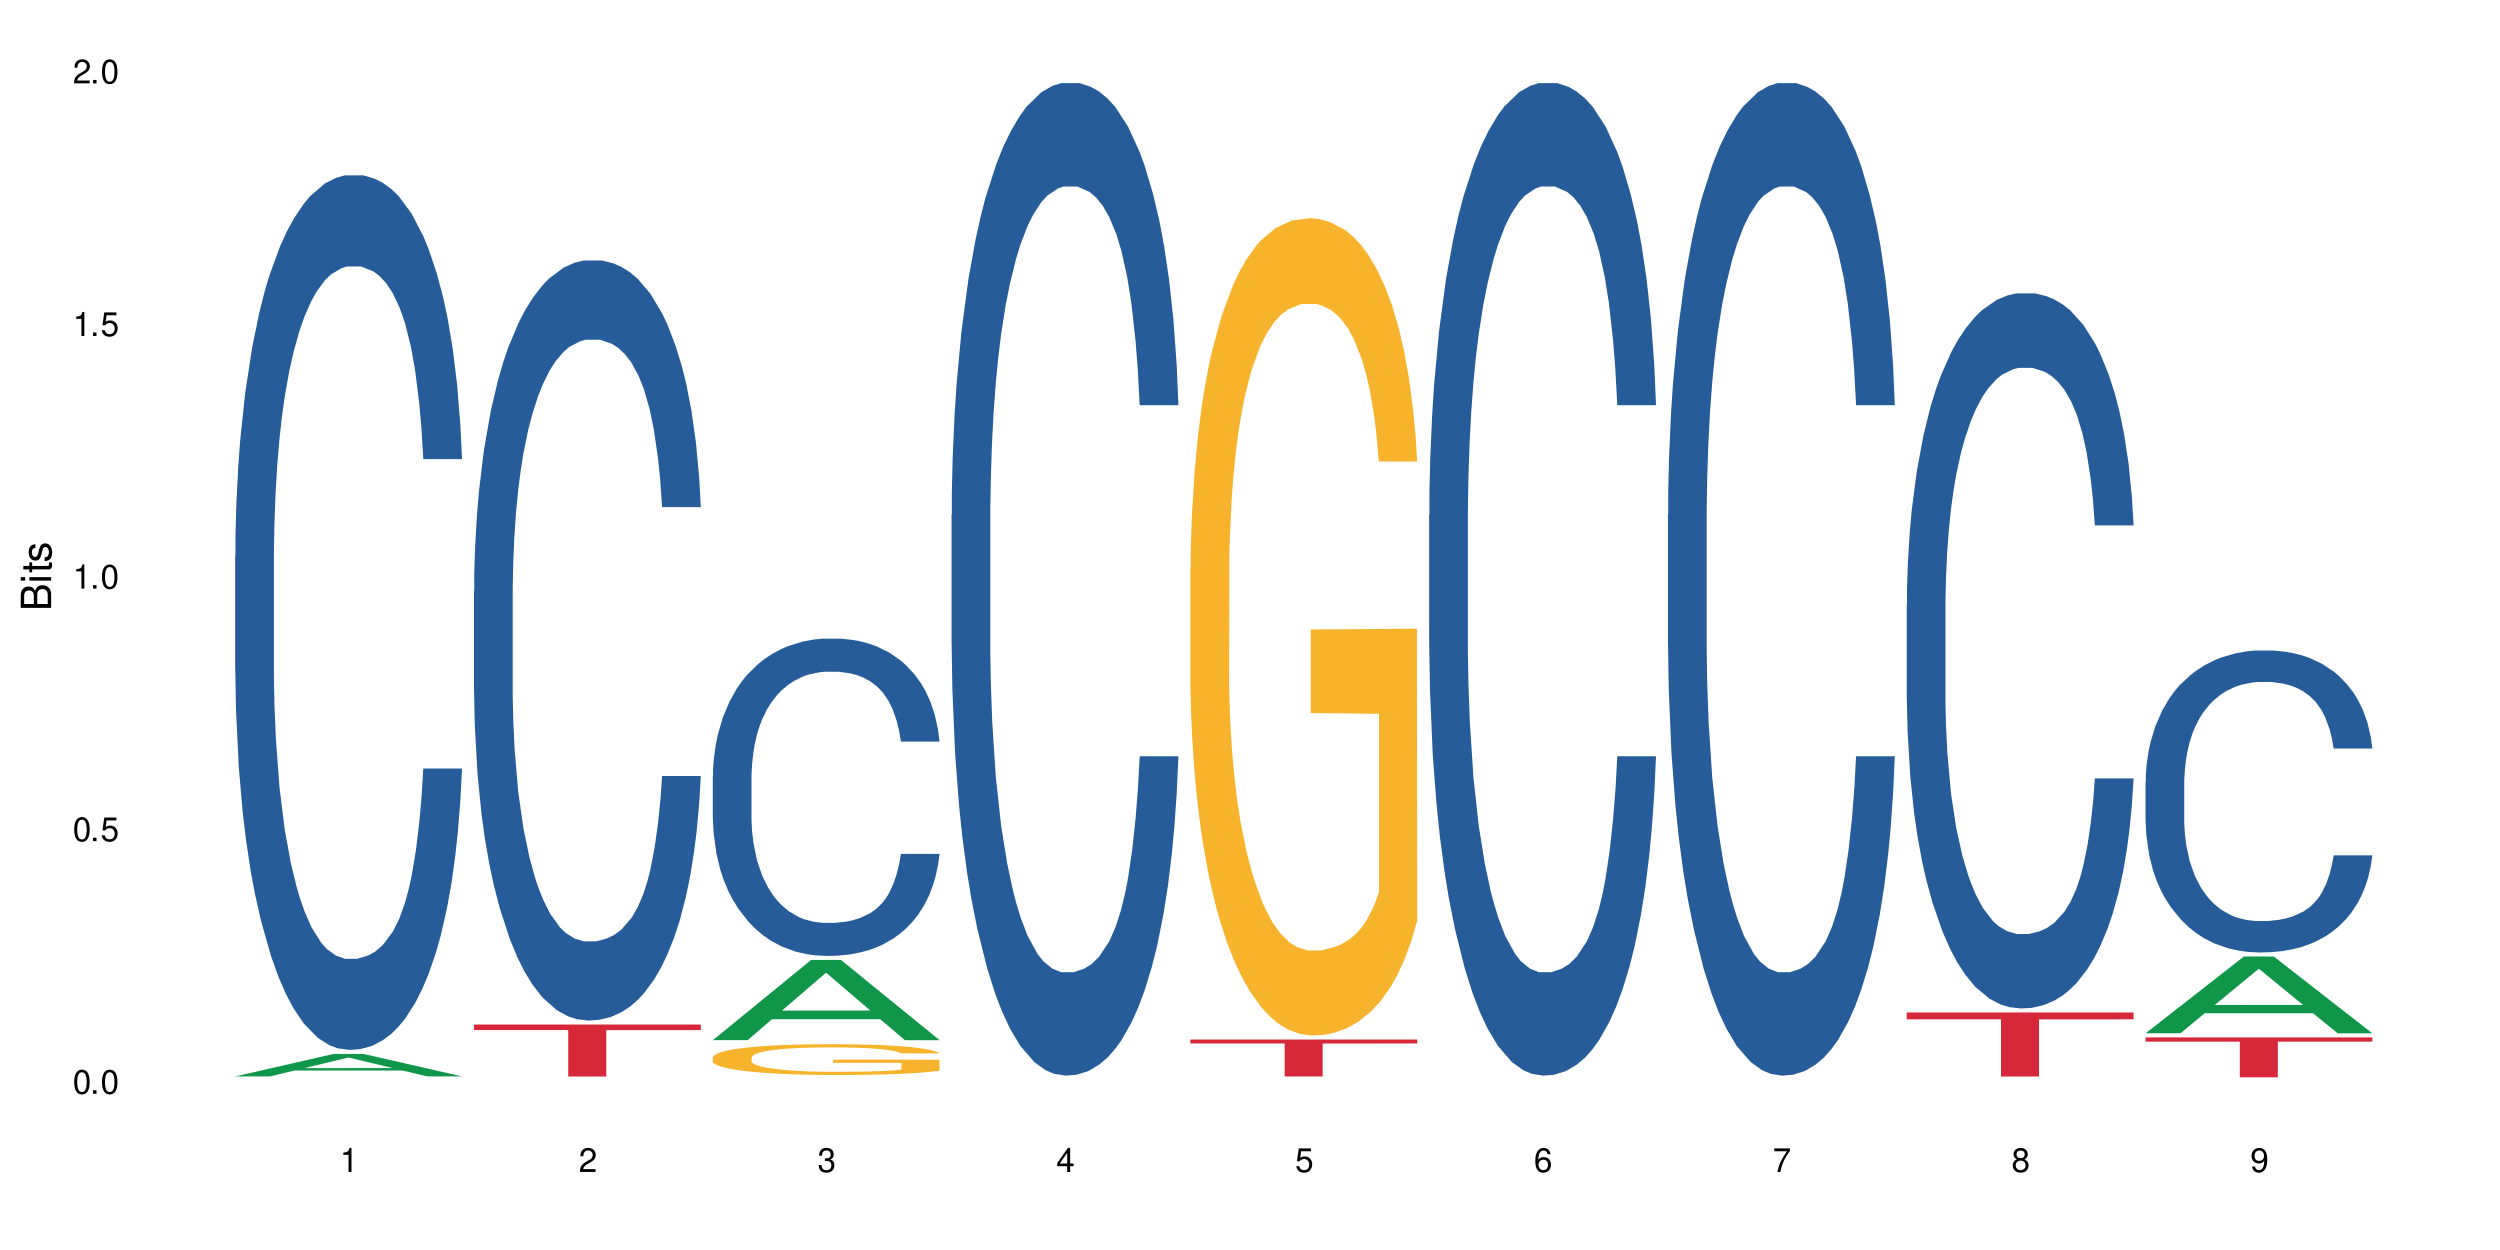
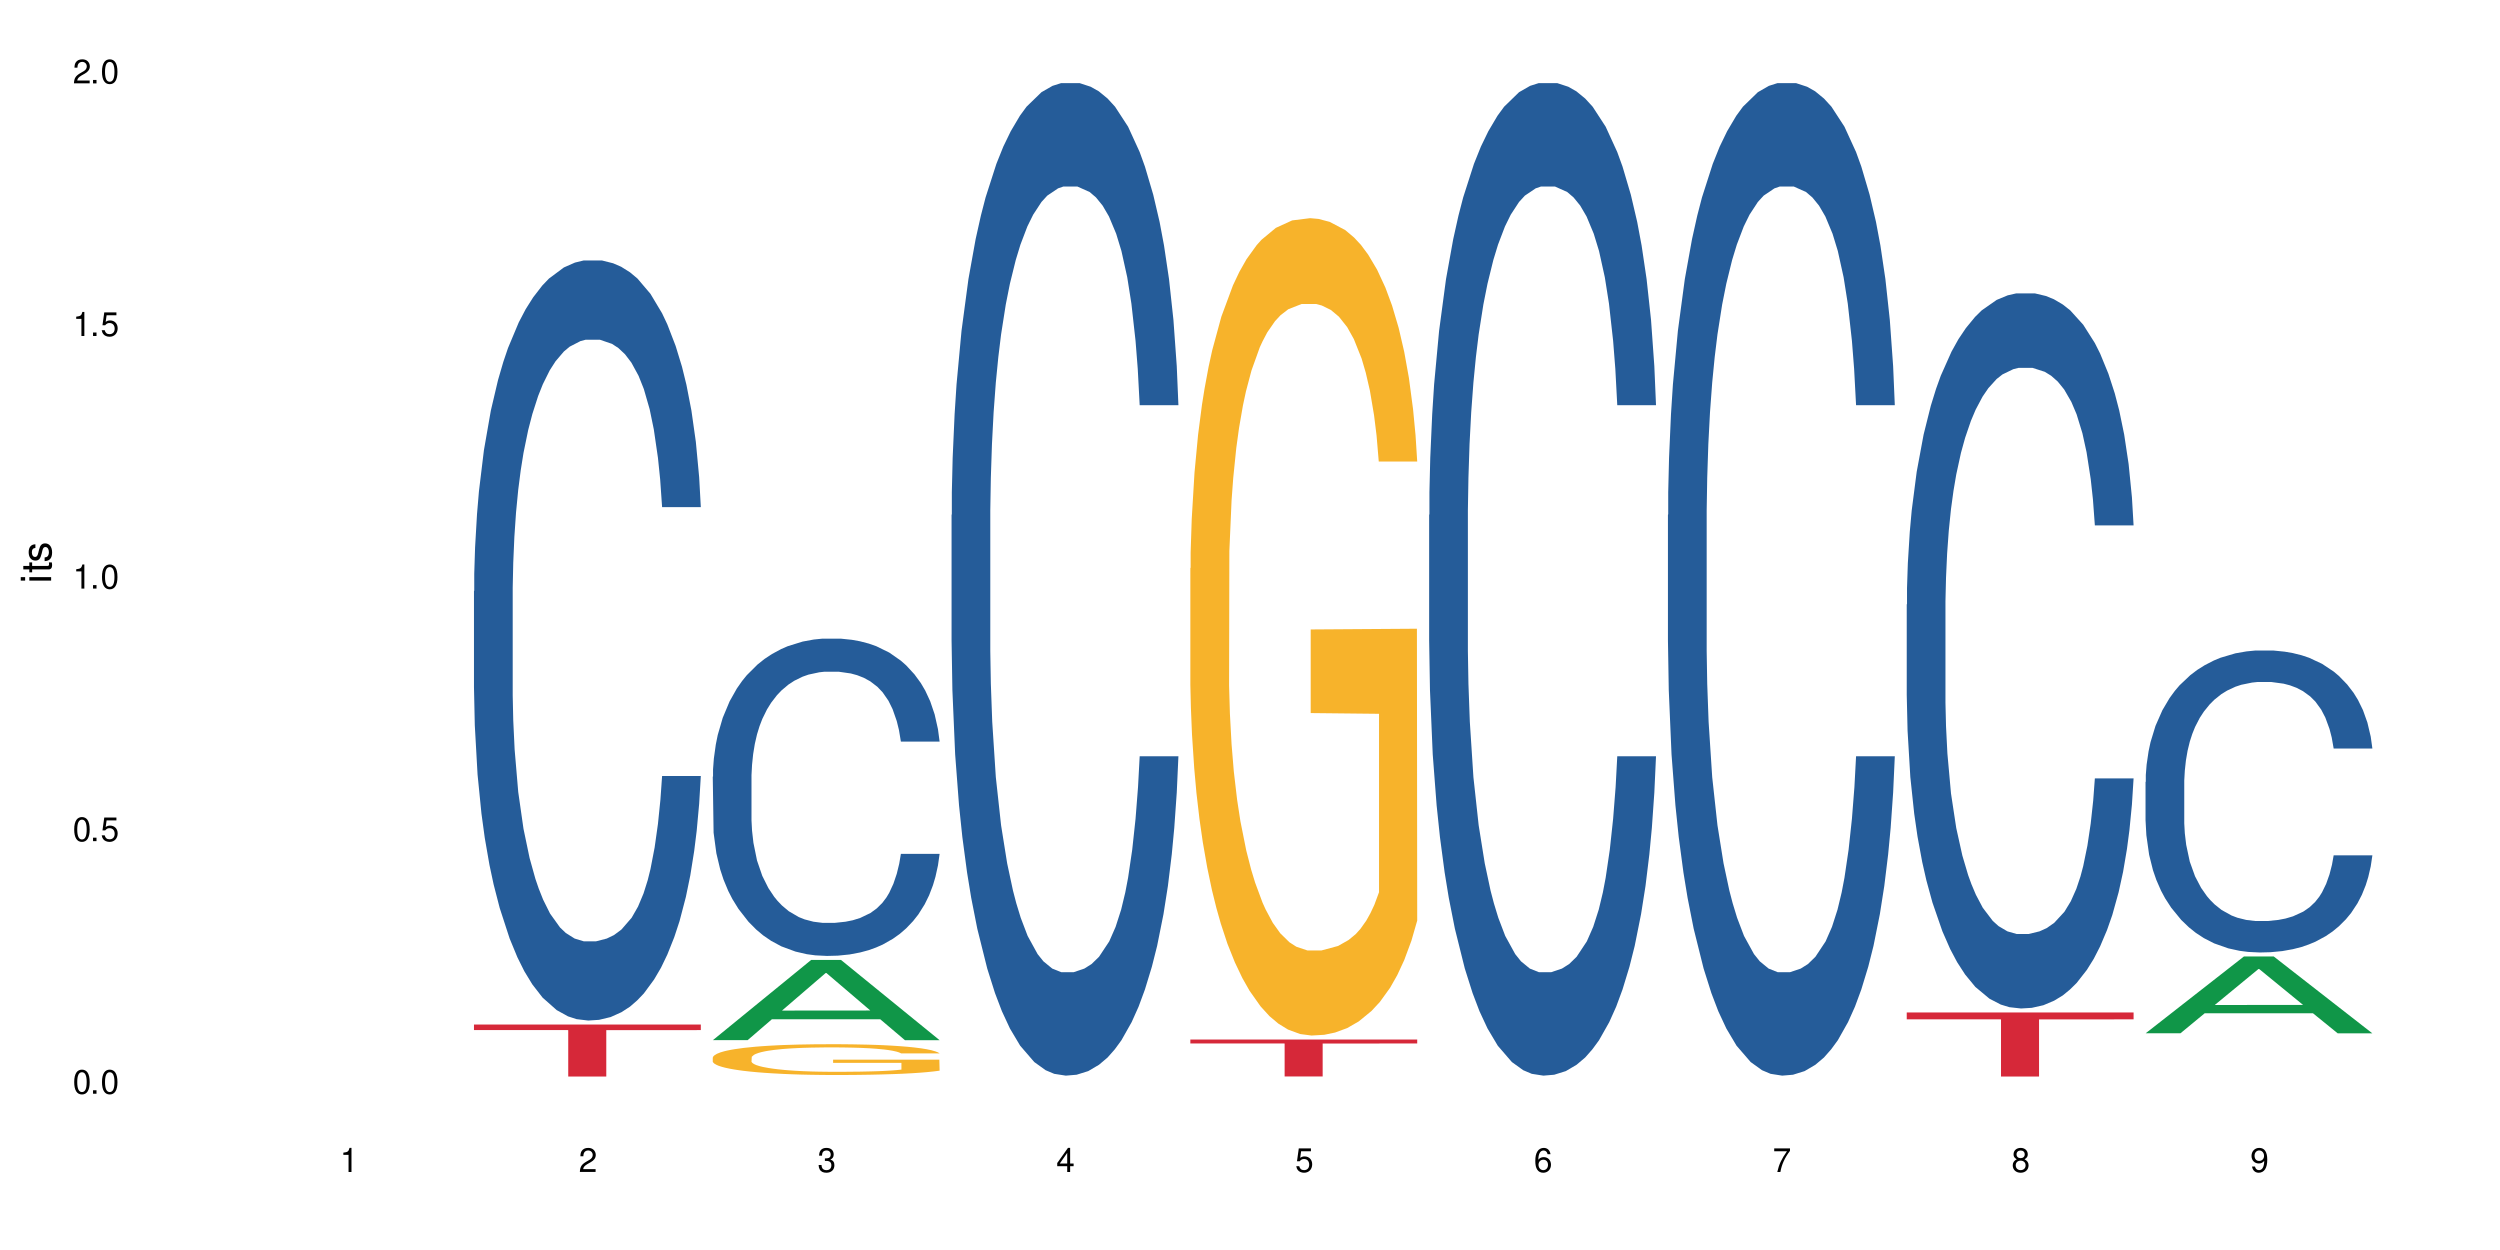
<svg xmlns="http://www.w3.org/2000/svg" xmlns:xlink="http://www.w3.org/1999/xlink" width="720" height="360" viewBox="0 0 720 360">
  <defs>
    <g>
      <g id="glyph-0-0">
</g>
      <g id="glyph-0-1">
        <path d="M 2.641 -6.938 C 2 -6.938 1.422 -6.656 1.078 -6.172 C 0.641 -5.562 0.406 -4.641 0.406 -3.359 C 0.406 -1.016 1.188 0.219 2.641 0.219 C 4.078 0.219 4.859 -1.016 4.859 -3.297 C 4.859 -4.641 4.656 -5.547 4.203 -6.172 C 3.844 -6.656 3.281 -6.938 2.641 -6.938 Z M 2.641 -6.188 C 3.547 -6.188 4 -5.25 4 -3.375 C 4 -1.406 3.562 -0.484 2.625 -0.484 C 1.734 -0.484 1.281 -1.438 1.281 -3.344 C 1.281 -5.25 1.734 -6.188 2.641 -6.188 Z M 2.641 -6.188 " />
      </g>
      <g id="glyph-0-2">
        <path d="M 1.828 -1 L 0.828 -1 L 0.828 0 L 1.828 0 Z M 1.828 -1 " />
      </g>
      <g id="glyph-0-3">
        <path d="M 4.562 -6.797 L 1.062 -6.797 L 0.547 -3.094 L 1.328 -3.094 C 1.719 -3.562 2.047 -3.734 2.578 -3.734 C 3.484 -3.734 4.062 -3.109 4.062 -2.094 C 4.062 -1.125 3.484 -0.531 2.578 -0.531 C 1.828 -0.531 1.375 -0.906 1.188 -1.672 L 0.328 -1.672 C 0.453 -1.109 0.547 -0.844 0.75 -0.594 C 1.125 -0.078 1.828 0.219 2.594 0.219 C 3.969 0.219 4.922 -0.781 4.922 -2.219 C 4.922 -3.562 4.031 -4.484 2.719 -4.484 C 2.25 -4.484 1.859 -4.359 1.469 -4.062 L 1.734 -5.969 L 4.562 -5.969 Z M 4.562 -6.797 " />
      </g>
      <g id="glyph-0-4">
        <path d="M 2.484 -4.938 L 2.484 0 L 3.328 0 L 3.328 -6.938 L 2.766 -6.938 C 2.469 -5.875 2.281 -5.734 0.984 -5.562 L 0.984 -4.938 Z M 2.484 -4.938 " />
      </g>
      <g id="glyph-0-5">
        <path d="M 4.859 -0.828 L 1.281 -0.828 C 1.359 -1.406 1.672 -1.781 2.5 -2.281 L 3.469 -2.828 C 4.406 -3.344 4.906 -4.062 4.906 -4.906 C 4.906 -5.484 4.672 -6.031 4.266 -6.406 C 3.859 -6.766 3.375 -6.938 2.719 -6.938 C 1.859 -6.938 1.219 -6.625 0.844 -6.031 C 0.609 -5.672 0.5 -5.234 0.484 -4.531 L 1.328 -4.531 C 1.359 -5.016 1.406 -5.281 1.531 -5.516 C 1.75 -5.938 2.188 -6.203 2.703 -6.203 C 3.469 -6.203 4.031 -5.641 4.031 -4.891 C 4.031 -4.344 3.719 -3.859 3.125 -3.516 L 2.234 -3 C 0.812 -2.172 0.406 -1.531 0.328 -0.016 L 4.859 -0.016 Z M 4.859 -0.828 " />
      </g>
      <g id="glyph-0-6">
        <path d="M 2.125 -3.188 L 2.578 -3.188 C 3.5 -3.188 3.984 -2.766 3.984 -1.922 C 3.984 -1.062 3.469 -0.531 2.594 -0.531 C 1.656 -0.531 1.203 -1 1.156 -2.016 L 0.312 -2.016 C 0.344 -1.453 0.438 -1.094 0.609 -0.781 C 0.953 -0.109 1.625 0.219 2.547 0.219 C 3.953 0.219 4.859 -0.625 4.859 -1.938 C 4.859 -2.828 4.516 -3.297 3.703 -3.594 C 4.344 -3.844 4.656 -4.328 4.656 -5.031 C 4.656 -6.219 3.875 -6.938 2.578 -6.938 C 1.203 -6.938 0.484 -6.172 0.453 -4.703 L 1.297 -4.703 C 1.312 -5.125 1.344 -5.359 1.453 -5.578 C 1.641 -5.969 2.062 -6.203 2.594 -6.203 C 3.344 -6.203 3.797 -5.75 3.797 -5 C 3.797 -4.516 3.609 -4.219 3.25 -4.047 C 3.016 -3.953 2.703 -3.922 2.125 -3.906 Z M 2.125 -3.188 " />
      </g>
      <g id="glyph-0-7">
        <path d="M 3.141 -1.672 L 3.141 0 L 3.984 0 L 3.984 -1.672 L 4.984 -1.672 L 4.984 -2.438 L 3.984 -2.438 L 3.984 -6.938 L 3.359 -6.938 L 0.266 -2.578 L 0.266 -1.672 Z M 3.141 -2.438 L 1 -2.438 L 3.141 -5.5 Z M 3.141 -2.438 " />
      </g>
      <g id="glyph-0-8">
        <path d="M 4.781 -5.125 C 4.609 -6.266 3.891 -6.938 2.844 -6.938 C 2.094 -6.938 1.422 -6.578 1.031 -5.953 C 0.594 -5.266 0.406 -4.422 0.406 -3.172 C 0.406 -2 0.578 -1.25 0.984 -0.641 C 1.359 -0.078 1.953 0.219 2.703 0.219 C 3.984 0.219 4.922 -0.75 4.922 -2.094 C 4.922 -3.375 4.062 -4.281 2.844 -4.281 C 2.172 -4.281 1.641 -4.031 1.281 -3.516 C 1.281 -5.234 1.828 -6.188 2.797 -6.188 C 3.391 -6.188 3.797 -5.797 3.938 -5.125 Z M 2.734 -3.531 C 3.547 -3.531 4.062 -2.953 4.062 -2.031 C 4.062 -1.156 3.484 -0.531 2.703 -0.531 C 1.922 -0.531 1.328 -1.188 1.328 -2.078 C 1.328 -2.938 1.906 -3.531 2.734 -3.531 Z M 2.734 -3.531 " />
      </g>
      <g id="glyph-0-9">
        <path d="M 4.984 -6.797 L 0.438 -6.797 L 0.438 -5.969 L 4.109 -5.969 C 2.5 -3.656 1.828 -2.234 1.328 0 L 2.219 0 C 2.594 -2.172 3.453 -4.047 4.984 -6.094 Z M 4.984 -6.797 " />
      </g>
      <g id="glyph-0-10">
        <path d="M 3.75 -3.656 C 4.469 -4.094 4.688 -4.438 4.688 -5.078 C 4.688 -6.172 3.844 -6.938 2.641 -6.938 C 1.438 -6.938 0.594 -6.172 0.594 -5.094 C 0.594 -4.438 0.812 -4.094 1.516 -3.656 C 0.734 -3.266 0.359 -2.703 0.359 -1.922 C 0.359 -0.656 1.281 0.219 2.641 0.219 C 3.984 0.219 4.922 -0.656 4.922 -1.922 C 4.922 -2.703 4.531 -3.266 3.75 -3.656 Z M 2.641 -6.188 C 3.359 -6.188 3.812 -5.75 3.812 -5.062 C 3.812 -4.406 3.344 -3.984 2.641 -3.984 C 1.922 -3.984 1.453 -4.406 1.453 -5.078 C 1.453 -5.75 1.922 -6.188 2.641 -6.188 Z M 2.641 -3.266 C 3.484 -3.266 4.062 -2.719 4.062 -1.906 C 4.062 -1.078 3.484 -0.531 2.625 -0.531 C 1.797 -0.531 1.219 -1.094 1.219 -1.906 C 1.219 -2.719 1.781 -3.266 2.641 -3.266 Z M 2.641 -3.266 " />
      </g>
      <g id="glyph-0-11">
        <path d="M 0.516 -1.578 C 0.672 -0.453 1.406 0.219 2.438 0.219 C 3.188 0.219 3.859 -0.141 4.266 -0.766 C 4.688 -1.453 4.891 -2.297 4.891 -3.547 C 4.891 -4.719 4.703 -5.453 4.312 -6.078 C 3.938 -6.641 3.344 -6.938 2.594 -6.938 C 1.297 -6.938 0.359 -5.969 0.359 -4.625 C 0.359 -3.344 1.234 -2.453 2.453 -2.453 C 3.094 -2.453 3.578 -2.672 4.016 -3.203 C 4 -1.484 3.469 -0.531 2.5 -0.531 C 1.906 -0.531 1.484 -0.906 1.359 -1.578 Z M 2.578 -6.203 C 3.375 -6.203 3.969 -5.531 3.969 -4.641 C 3.969 -3.797 3.391 -3.188 2.547 -3.188 C 1.734 -3.188 1.234 -3.766 1.234 -4.688 C 1.234 -5.562 1.797 -6.203 2.578 -6.203 Z M 2.578 -6.203 " />
      </g>
      <g id="glyph-1-0">
</g>
      <g id="glyph-1-1">
-         <path d="M 0 -0.953 L 0 -4.891 C 0 -5.719 -0.234 -6.344 -0.734 -6.797 C -1.188 -7.234 -1.812 -7.469 -2.5 -7.469 C -3.547 -7.469 -4.188 -7 -4.625 -5.875 C -4.984 -6.688 -5.625 -7.094 -6.531 -7.094 C -7.172 -7.094 -7.734 -6.859 -8.141 -6.391 C -8.562 -5.922 -8.75 -5.344 -8.75 -4.5 L -8.75 -0.953 Z M -4.984 -2.062 L -7.766 -2.062 L -7.766 -4.219 C -7.766 -4.844 -7.688 -5.203 -7.453 -5.5 C -7.219 -5.812 -6.859 -5.969 -6.375 -5.969 C -5.891 -5.969 -5.531 -5.812 -5.297 -5.5 C -5.062 -5.203 -4.984 -4.844 -4.984 -4.219 Z M -0.984 -2.062 L -4 -2.062 L -4 -4.781 C -4 -5.766 -3.438 -6.359 -2.484 -6.359 C -1.547 -6.359 -0.984 -5.766 -0.984 -4.781 Z M -0.984 -2.062 " />
-       </g>
+         </g>
      <g id="glyph-1-2">
        <path d="M -6.281 -1.797 L -6.281 -0.797 L 0 -0.797 L 0 -1.797 Z M -8.75 -1.797 L -8.75 -0.797 L -7.484 -0.797 L -7.484 -1.797 Z M -8.75 -1.797 " />
      </g>
      <g id="glyph-1-3">
        <path d="M -6.281 -3.047 L -6.281 -2.016 L -8.016 -2.016 L -8.016 -1.016 L -6.281 -1.016 L -6.281 -0.172 L -5.469 -0.172 L -5.469 -1.016 L -0.719 -1.016 C -0.078 -1.016 0.281 -1.453 0.281 -2.234 C 0.281 -2.5 0.25 -2.719 0.188 -3.047 L -0.641 -3.047 C -0.609 -2.906 -0.594 -2.766 -0.594 -2.562 C -0.594 -2.141 -0.719 -2.016 -1.156 -2.016 L -5.469 -2.016 L -5.469 -3.047 Z M -6.281 -3.047 " />
      </g>
      <g id="glyph-1-4">
        <path d="M -4.531 -5.25 C -5.766 -5.25 -6.469 -4.422 -6.469 -2.969 C -6.469 -1.516 -5.719 -0.562 -4.547 -0.562 C -3.562 -0.562 -3.094 -1.062 -2.734 -2.562 L -2.516 -3.484 C -2.344 -4.188 -2.094 -4.469 -1.641 -4.469 C -1.047 -4.469 -0.641 -3.875 -0.641 -3 C -0.641 -2.453 -0.797 -2 -1.062 -1.75 C -1.25 -1.594 -1.422 -1.531 -1.875 -1.469 L -1.875 -0.406 C -0.422 -0.453 0.281 -1.266 0.281 -2.922 C 0.281 -4.5 -0.5 -5.516 -1.719 -5.516 C -2.656 -5.516 -3.172 -4.984 -3.469 -3.734 L -3.703 -2.766 C -3.891 -1.953 -4.156 -1.609 -4.594 -1.609 C -5.188 -1.609 -5.547 -2.125 -5.547 -2.938 C -5.547 -3.75 -5.203 -4.172 -4.531 -4.203 Z M -4.531 -5.25 " />
      </g>
    </g>
  </defs>
  <rect x="-72" y="-36" width="864" height="432" fill="rgb(100%, 100%, 100%)" fill-opacity="1" />
-   <path fill-rule="nonzero" fill="rgb(6.275%, 58.824%, 28.235%)" fill-opacity="1" d="M 67.73 310 L 67.801 309.996 L 96.07 303.531 L 104.656 303.531 L 133.066 310.008 L 123.082 310.008 L 115.965 308.316 L 84.762 308.316 L 77.781 310 L 67.73 310 L 87.766 307.617 L 113.102 307.609 L 100.469 304.59 L 100.328 304.582 L 100.188 304.602 L 87.695 307.609 L 87.766 307.617 Z M 67.73 310 " />
-   <path fill-rule="nonzero" fill="rgb(14.51%, 36.078%, 60%)" fill-opacity="1" d="M 67.73 160.094 L 67.812 159.863 L 67.812 154.34 L 68.051 145.59 L 68.605 134.539 L 69.164 126.941 L 70.598 113.355 L 72.59 100.234 L 74.664 90.102 L 76.176 84.117 L 77.531 79.512 L 80.637 70.992 L 82.629 66.621 L 84.781 62.707 L 87.41 58.793 L 89.324 56.488 L 93.625 52.805 L 96.812 51.195 L 99.281 50.504 L 104.621 50.504 L 107.809 51.422 L 110.117 52.574 L 112.668 54.418 L 114.82 56.488 L 118.562 61.555 L 121.91 68 L 123.426 71.684 L 125.816 78.82 L 127.648 85.73 L 128.922 91.715 L 130.355 100.234 L 131.629 110.594 L 132.586 122.336 L 133.066 132.238 L 121.91 132.238 L 121.352 123.027 L 120.715 115.891 L 119.52 106.449 L 118.324 99.773 L 116.652 93.098 L 115.137 88.723 L 113.066 84.348 L 111.234 81.586 L 109.32 79.512 L 107.488 78.133 L 103.984 76.75 L 99.922 76.75 L 98.406 77.211 L 95.297 79.051 L 93.625 80.664 L 91.234 83.887 L 89.562 86.879 L 87.57 91.484 L 86.215 95.398 L 84.543 101.387 L 83.348 106.68 L 81.992 114.277 L 81.195 120.035 L 80.48 126.48 L 79.84 134.078 L 79.363 142.137 L 79.043 150.656 L 78.887 158.945 L 78.887 194.629 L 79.043 202.918 L 79.441 212.59 L 80.48 226.633 L 81.992 238.836 L 83.746 248.504 L 85.418 255.414 L 86.375 258.637 L 87.648 262.32 L 89.641 266.926 L 92.512 271.527 L 94.184 273.371 L 96.734 275.211 L 99.363 276.133 L 102.867 276.133 L 105.977 275.211 L 108.047 274.062 L 110.199 272.219 L 113.145 268.305 L 114.98 264.621 L 116.57 260.246 L 117.766 255.871 L 118.562 252.188 L 119.758 245.051 L 120.715 237.223 L 121.434 229.164 L 121.91 221.336 L 133.066 221.336 L 132.586 230.547 L 131.871 239.527 L 131.152 246.203 L 130.039 254.262 L 128.762 261.398 L 126.93 269.457 L 125.418 274.754 L 123.426 280.508 L 121.59 284.883 L 119.602 288.797 L 116.652 293.402 L 114.738 295.703 L 112.668 297.777 L 110.199 299.617 L 107.09 301.23 L 103.746 302.148 L 100.637 302.379 L 97.289 301.922 L 94.82 301 L 91.555 298.926 L 87.492 294.781 L 84.543 290.41 L 82.23 286.035 L 80.238 281.43 L 78.008 275.211 L 75.141 265.082 L 73.387 257.254 L 72.191 250.809 L 70.84 241.828 L 69.883 233.77 L 68.766 220.879 L 67.969 204.531 L 67.73 191.867 Z M 67.73 160.094 " />
  <path fill-rule="nonzero" fill="rgb(14.51%, 36.078%, 60%)" fill-opacity="1" d="M 136.504 170.266 L 136.582 170.062 L 136.582 165.262 L 136.824 157.66 L 137.379 148.055 L 137.938 141.453 L 139.371 129.648 L 141.363 118.242 L 143.434 109.438 L 144.949 104.238 L 146.305 100.234 L 149.41 92.832 L 151.402 89.031 L 153.555 85.629 L 156.184 82.227 L 158.098 80.227 L 162.398 77.027 L 165.586 75.625 L 168.055 75.023 L 173.395 75.023 L 176.582 75.824 L 178.891 76.824 L 181.441 78.426 L 183.594 80.227 L 187.336 84.629 L 190.684 90.23 L 192.195 93.434 L 194.586 99.637 L 196.418 105.637 L 197.695 110.84 L 199.129 118.242 L 200.402 127.246 L 201.359 137.449 L 201.836 146.055 L 190.684 146.055 L 190.125 138.051 L 189.488 131.848 L 188.293 123.645 L 187.098 117.844 L 185.426 112.039 L 183.91 108.238 L 181.84 104.438 L 180.008 102.035 L 178.094 100.234 L 176.262 99.035 L 172.758 97.836 L 168.691 97.836 L 167.18 98.234 L 164.07 99.836 L 162.398 101.234 L 160.008 104.035 L 158.336 106.637 L 156.344 110.641 L 154.988 114.043 L 153.316 119.242 L 152.121 123.844 L 150.766 130.449 L 149.969 135.449 L 149.25 141.051 L 148.613 147.656 L 148.137 154.656 L 147.816 162.062 L 147.66 169.266 L 147.66 200.277 L 147.816 207.48 L 148.215 215.883 L 149.25 228.09 L 150.766 238.691 L 152.52 247.098 L 154.191 253.098 L 155.148 255.898 L 156.422 259.102 L 158.414 263.102 L 161.281 267.105 L 162.957 268.707 L 165.504 270.305 L 168.137 271.105 L 171.641 271.105 L 174.746 270.305 L 176.82 269.305 L 178.973 267.707 L 181.918 264.305 L 183.75 261.102 L 185.344 257.301 L 186.539 253.5 L 187.336 250.297 L 188.531 244.094 L 189.488 237.293 L 190.203 230.289 L 190.684 223.488 L 201.836 223.488 L 201.359 231.488 L 200.645 239.293 L 199.926 245.094 L 198.809 252.098 L 197.535 258.301 L 195.703 265.305 L 194.188 269.906 L 192.195 274.906 L 190.363 278.711 L 188.371 282.109 L 185.426 286.113 L 183.512 288.113 L 181.441 289.914 L 178.973 291.516 L 175.863 292.914 L 172.516 293.715 L 169.41 293.918 L 166.062 293.516 L 163.594 292.715 L 160.328 290.914 L 156.262 287.312 L 153.316 283.512 L 151.004 279.711 L 149.012 275.707 L 146.781 270.305 L 143.914 261.504 L 142.16 254.699 L 140.965 249.098 L 139.609 241.293 L 138.656 234.293 L 137.539 223.086 L 136.742 208.879 L 136.504 197.875 Z M 136.504 170.266 " />
  <path fill-rule="nonzero" fill="rgb(83.922%, 15.686%, 22.353%)" fill-opacity="1" d="M 136.504 295.066 L 201.836 295.066 L 201.836 296.668 L 174.609 296.684 L 174.609 310.039 L 163.652 310.039 L 163.652 296.695 L 163.496 296.668 L 136.504 296.668 Z M 136.504 295.066 " />
  <path fill-rule="nonzero" fill="rgb(6.275%, 58.824%, 28.235%)" fill-opacity="1" d="M 205.277 299.559 L 205.348 299.535 L 233.617 276.457 L 242.203 276.457 L 270.609 299.578 L 260.629 299.578 L 253.508 293.543 L 222.309 293.543 L 215.328 299.559 L 205.277 299.559 L 225.309 291.047 L 250.648 291.023 L 238.012 280.234 L 237.875 280.215 L 237.734 280.277 L 225.238 291.023 L 225.309 291.047 Z M 205.277 299.559 " />
-   <path fill-rule="nonzero" fill="rgb(14.51%, 36.078%, 60%)" fill-opacity="1" d="M 205.277 223.691 L 205.355 223.605 L 205.355 221.602 L 205.594 218.43 L 206.152 214.418 L 206.711 211.664 L 208.145 206.734 L 210.137 201.973 L 212.207 198.301 L 213.723 196.129 L 215.078 194.457 L 218.184 191.367 L 220.176 189.781 L 222.328 188.359 L 224.957 186.941 L 226.867 186.105 L 231.172 184.77 L 234.359 184.184 L 236.828 183.934 L 242.168 183.934 L 245.352 184.266 L 247.664 184.684 L 250.215 185.352 L 252.363 186.105 L 256.109 187.941 L 259.457 190.281 L 260.969 191.617 L 263.359 194.207 L 265.191 196.711 L 266.469 198.883 L 267.902 201.973 L 269.176 205.734 L 270.133 209.992 L 270.609 213.586 L 259.457 213.586 L 258.898 210.242 L 258.262 207.652 L 257.066 204.23 L 255.871 201.809 L 254.195 199.387 L 252.684 197.797 L 250.613 196.211 L 248.777 195.207 L 246.867 194.457 L 245.035 193.957 L 241.527 193.453 L 237.465 193.453 L 235.953 193.621 L 232.844 194.289 L 231.172 194.875 L 228.781 196.043 L 227.109 197.129 L 225.117 198.801 L 223.762 200.219 L 222.09 202.391 L 220.895 204.312 L 219.539 207.07 L 218.742 209.156 L 218.023 211.496 L 217.387 214.254 L 216.91 217.176 L 216.59 220.266 L 216.43 223.273 L 216.43 236.219 L 216.59 239.227 L 216.988 242.734 L 218.023 247.828 L 219.539 252.254 L 221.293 255.762 L 222.965 258.27 L 223.922 259.438 L 225.195 260.773 L 227.188 262.445 L 230.055 264.117 L 231.73 264.785 L 234.277 265.453 L 236.906 265.785 L 240.414 265.785 L 243.52 265.453 L 245.594 265.035 L 247.742 264.367 L 250.691 262.945 L 252.523 261.609 L 254.117 260.023 L 255.312 258.438 L 256.109 257.102 L 257.305 254.512 L 258.262 251.672 L 258.977 248.746 L 259.457 245.906 L 270.609 245.906 L 270.133 249.25 L 269.414 252.508 L 268.699 254.93 L 267.582 257.852 L 266.309 260.441 L 264.477 263.363 L 262.961 265.285 L 260.969 267.375 L 259.137 268.961 L 257.145 270.379 L 254.195 272.051 L 252.285 272.887 L 250.215 273.637 L 247.742 274.305 L 244.637 274.891 L 241.289 275.227 L 238.184 275.309 L 234.836 275.141 L 232.367 274.809 L 229.098 274.055 L 225.035 272.551 L 222.09 270.965 L 219.777 269.379 L 217.785 267.707 L 215.555 265.453 L 212.688 261.777 L 210.934 258.938 L 209.738 256.598 L 208.383 253.34 L 207.426 250.418 L 206.312 245.742 L 205.516 239.812 L 205.277 235.215 Z M 205.277 223.691 " />
+   <path fill-rule="nonzero" fill="rgb(14.51%, 36.078%, 60%)" fill-opacity="1" d="M 205.277 223.691 L 205.355 223.605 L 205.355 221.602 L 205.594 218.43 L 206.152 214.418 L 206.711 211.664 L 208.145 206.734 L 210.137 201.973 L 212.207 198.301 L 213.723 196.129 L 215.078 194.457 L 218.184 191.367 L 220.176 189.781 L 222.328 188.359 L 224.957 186.941 L 226.867 186.105 L 231.172 184.77 L 234.359 184.184 L 236.828 183.934 L 242.168 183.934 L 245.352 184.266 L 247.664 184.684 L 250.215 185.352 L 252.363 186.105 L 256.109 187.941 L 259.457 190.281 L 260.969 191.617 L 263.359 194.207 L 265.191 196.711 L 266.469 198.883 L 267.902 201.973 L 269.176 205.734 L 270.133 209.992 L 270.609 213.586 L 259.457 213.586 L 258.898 210.242 L 258.262 207.652 L 257.066 204.23 L 255.871 201.809 L 254.195 199.387 L 252.684 197.797 L 250.613 196.211 L 248.777 195.207 L 246.867 194.457 L 245.035 193.957 L 241.527 193.453 L 237.465 193.453 L 235.953 193.621 L 232.844 194.289 L 231.172 194.875 L 228.781 196.043 L 227.109 197.129 L 225.117 198.801 L 223.762 200.219 L 222.09 202.391 L 220.895 204.312 L 219.539 207.07 L 218.742 209.156 L 218.023 211.496 L 217.387 214.254 L 216.91 217.176 L 216.59 220.266 L 216.43 223.273 L 216.43 236.219 L 216.59 239.227 L 216.988 242.734 L 218.023 247.828 L 219.539 252.254 L 221.293 255.762 L 222.965 258.27 L 223.922 259.438 L 225.195 260.773 L 227.188 262.445 L 230.055 264.117 L 231.73 264.785 L 234.277 265.453 L 236.906 265.785 L 240.414 265.785 L 243.52 265.453 L 245.594 265.035 L 247.742 264.367 L 250.691 262.945 L 252.523 261.609 L 254.117 260.023 L 255.312 258.438 L 256.109 257.102 L 257.305 254.512 L 258.262 251.672 L 258.977 248.746 L 259.457 245.906 L 270.609 245.906 L 270.133 249.25 L 269.414 252.508 L 268.699 254.93 L 267.582 257.852 L 266.309 260.441 L 264.477 263.363 L 262.961 265.285 L 260.969 267.375 L 259.137 268.961 L 257.145 270.379 L 254.195 272.051 L 252.285 272.887 L 250.215 273.637 L 247.742 274.305 L 244.637 274.891 L 241.289 275.227 L 238.184 275.309 L 234.836 275.141 L 232.367 274.809 L 229.098 274.055 L 225.035 272.551 L 222.09 270.965 L 219.777 269.379 L 217.785 267.707 L 215.555 265.453 L 212.688 261.777 L 210.934 258.938 L 209.738 256.598 L 208.383 253.34 L 207.426 250.418 L 206.312 245.742 L 205.516 239.812 Z M 205.277 223.691 " />
  <path fill-rule="nonzero" fill="rgb(96.863%, 70.196%, 16.863%)" fill-opacity="1" d="M 205.277 304.527 L 205.355 304.52 L 205.355 304.359 L 205.676 303.992 L 206.473 303.492 L 207.508 303.078 L 208.621 302.754 L 209.34 302.586 L 210.535 302.34 L 211.57 302.164 L 214.199 301.797 L 217.547 301.457 L 219.379 301.312 L 221.449 301.176 L 224.398 301.02 L 225.754 300.965 L 229.895 300.836 L 234.598 300.754 L 239.777 300.73 L 242.168 300.738 L 245.434 300.77 L 249.895 300.859 L 252.445 300.938 L 254.438 301.02 L 256.508 301.125 L 259.059 301.289 L 261.449 301.48 L 263.359 301.676 L 265.273 301.918 L 266.867 302.18 L 268.219 302.461 L 269.414 302.805 L 270.133 303.086 L 270.609 303.371 L 259.535 303.371 L 258.898 303.086 L 258.18 302.867 L 256.984 302.602 L 255.789 302.406 L 254.594 302.254 L 252.363 302.043 L 250.453 301.91 L 248.062 301.797 L 245.75 301.727 L 243.121 301.676 L 241.527 301.66 L 237.305 301.66 L 233.48 301.719 L 231.25 301.781 L 229.656 301.848 L 227.426 301.969 L 226.07 302.066 L 225.273 302.129 L 222.883 302.383 L 221.293 302.609 L 220.414 302.762 L 219.301 303.004 L 218.504 303.223 L 217.625 303.547 L 217.148 303.793 L 216.512 304.344 L 216.43 305.801 L 216.672 306.109 L 217.148 306.441 L 217.785 306.734 L 218.742 307.039 L 219.699 307.277 L 221.371 307.59 L 222.805 307.801 L 223.922 307.941 L 226.07 308.16 L 226.949 308.23 L 229.02 308.379 L 231.172 308.492 L 233.801 308.59 L 235.793 308.637 L 238.98 308.676 L 243.043 308.676 L 247.824 308.629 L 250.852 308.562 L 252.922 308.5 L 254.277 308.441 L 255.949 308.352 L 257.145 308.273 L 258.262 308.184 L 259.613 308.047 L 259.613 306.109 L 239.934 306.102 L 239.934 305.191 L 270.531 305.184 L 270.609 308.352 L 268.938 308.57 L 266.867 308.781 L 264.875 308.945 L 262.801 309.082 L 259.855 309.238 L 257.465 309.332 L 253.801 309.445 L 250.453 309.52 L 246.945 309.57 L 243.84 309.594 L 240.176 309.602 L 236.906 309.586 L 233.402 309.535 L 230.613 309.473 L 228.062 309.391 L 225.516 309.285 L 222.328 309.113 L 220.254 308.977 L 218.105 308.809 L 215.953 308.605 L 214.039 308.387 L 212.766 308.215 L 211.492 308.02 L 210.137 307.777 L 208.863 307.504 L 207.906 307.25 L 207.027 306.969 L 206.391 306.699 L 205.754 306.336 L 205.438 306.043 L 205.277 305.793 Z M 205.277 304.527 " />
  <path fill-rule="nonzero" fill="rgb(14.51%, 36.078%, 60%)" fill-opacity="1" d="M 274.051 148.312 L 274.129 148.051 L 274.129 141.777 L 274.367 131.852 L 274.926 119.309 L 275.484 110.684 L 276.918 95.27 L 278.91 80.375 L 280.98 68.879 L 282.496 62.086 L 283.848 56.859 L 286.957 47.191 L 288.949 42.23 L 291.102 37.785 L 293.73 33.344 L 295.641 30.73 L 299.945 26.551 L 303.129 24.723 L 305.602 23.938 L 310.938 23.938 L 314.125 24.984 L 316.438 26.289 L 318.984 28.379 L 321.137 30.73 L 324.883 36.48 L 328.23 43.797 L 329.742 47.977 L 332.133 56.078 L 333.965 63.914 L 335.238 70.707 L 336.676 80.375 L 337.949 92.133 L 338.906 105.461 L 339.383 116.695 L 328.23 116.695 L 327.672 106.242 L 327.035 98.145 L 325.84 87.43 L 324.645 79.855 L 322.969 72.277 L 321.457 67.312 L 319.383 62.348 L 317.551 59.211 L 315.641 56.859 L 313.809 55.293 L 310.301 53.727 L 306.238 53.727 L 304.723 54.246 L 301.617 56.34 L 299.945 58.168 L 297.555 61.824 L 295.879 65.223 L 293.887 70.449 L 292.535 74.891 L 290.859 81.684 L 289.664 87.691 L 288.312 96.316 L 287.516 102.848 L 286.797 110.164 L 286.16 118.785 L 285.684 127.93 L 285.363 137.598 L 285.203 147.004 L 285.203 187.504 L 285.363 196.91 L 285.762 207.883 L 286.797 223.824 L 288.312 237.672 L 290.062 248.645 L 291.738 256.484 L 292.691 260.141 L 293.969 264.32 L 295.961 269.547 L 298.828 274.773 L 300.5 276.863 L 303.051 278.953 L 305.68 280 L 309.188 280 L 312.293 278.953 L 314.363 277.648 L 316.516 275.559 L 319.465 271.113 L 321.297 266.934 L 322.891 261.969 L 324.086 257.004 L 324.883 252.824 L 326.078 244.727 L 327.035 235.84 L 327.75 226.695 L 328.23 217.812 L 339.383 217.812 L 338.906 228.266 L 338.188 238.453 L 337.473 246.031 L 336.355 255.176 L 335.082 263.277 L 333.25 272.422 L 331.734 278.43 L 329.742 284.965 L 327.91 289.926 L 325.918 294.371 L 322.969 299.594 L 321.059 302.207 L 318.984 304.559 L 316.516 306.648 L 313.41 308.48 L 310.062 309.523 L 306.957 309.785 L 303.609 309.262 L 301.141 308.219 L 297.871 305.867 L 293.809 301.164 L 290.859 296.199 L 288.551 291.234 L 286.559 286.008 L 284.328 278.953 L 281.457 267.457 L 279.707 258.574 L 278.512 251.258 L 277.156 241.066 L 276.199 231.922 L 275.086 217.289 L 274.289 198.738 L 274.051 184.367 Z M 274.051 148.312 " />
  <path fill-rule="nonzero" fill="rgb(96.863%, 70.196%, 16.863%)" fill-opacity="1" d="M 342.82 163.66 L 342.902 163.441 L 342.902 159.145 L 343.219 149.469 L 344.016 136.141 L 345.051 125.176 L 346.168 116.578 L 346.887 112.062 L 348.082 105.613 L 349.117 100.883 L 351.746 91.211 L 355.094 82.18 L 356.926 78.312 L 358.996 74.656 L 361.945 70.57 L 363.297 69.066 L 367.441 65.629 L 372.141 63.477 L 377.32 62.832 L 379.711 63.047 L 382.977 63.906 L 387.441 66.273 L 389.988 68.422 L 391.98 70.57 L 394.055 73.367 L 396.602 77.668 L 398.992 82.824 L 400.906 87.984 L 402.816 94.434 L 404.41 101.312 L 405.766 108.84 L 406.961 117.867 L 407.68 125.391 L 408.156 132.918 L 397.082 132.918 L 396.445 125.391 L 395.727 119.586 L 394.531 112.492 L 393.336 107.332 L 392.141 103.25 L 389.91 97.66 L 387.996 94.219 L 385.609 91.211 L 383.297 89.273 L 380.668 87.984 L 379.074 87.555 L 374.852 87.555 L 371.027 89.059 L 368.797 90.781 L 367.203 92.5 L 364.973 95.723 L 363.617 98.305 L 362.82 100.023 L 360.43 106.688 L 358.836 112.707 L 357.961 116.793 L 356.844 123.242 L 356.047 129.047 L 355.172 137.645 L 354.695 144.094 L 354.055 158.715 L 353.977 197.41 L 354.215 205.578 L 354.695 214.395 L 355.332 222.133 L 356.285 230.301 L 357.242 236.535 L 358.918 244.922 L 360.352 250.512 L 361.465 254.164 L 363.617 259.969 L 364.492 261.906 L 366.566 265.773 L 368.715 268.785 L 371.344 271.363 L 373.336 272.652 L 376.523 273.727 L 380.59 273.727 L 385.367 272.438 L 388.395 270.719 L 390.469 269 L 391.824 267.492 L 393.496 265.129 L 394.691 262.98 L 395.805 260.613 L 397.16 256.961 L 397.16 205.578 L 377.48 205.363 L 377.48 181.285 L 408.074 181.07 L 408.156 265.129 L 406.484 270.934 L 404.41 276.523 L 402.418 280.824 L 400.348 284.477 L 397.398 288.562 L 395.008 291.141 L 391.344 294.152 L 387.996 296.086 L 384.492 297.375 L 381.387 298.02 L 377.719 298.234 L 374.453 297.805 L 370.949 296.516 L 368.16 294.797 L 365.609 292.648 L 363.059 289.852 L 359.871 285.336 L 357.801 281.684 L 355.648 277.168 L 353.5 271.793 L 351.586 265.988 L 350.312 261.473 L 349.035 256.316 L 347.684 249.867 L 346.406 242.555 L 345.449 235.891 L 344.574 228.367 L 343.938 221.273 L 343.301 211.598 L 342.98 203.859 L 342.82 197.195 Z M 342.82 163.66 " />
  <path fill-rule="nonzero" fill="rgb(83.922%, 15.686%, 22.353%)" fill-opacity="1" d="M 342.82 299.387 L 408.156 299.387 L 408.156 300.523 L 380.926 300.535 L 380.926 310.023 L 369.973 310.023 L 369.973 300.543 L 369.812 300.523 L 342.82 300.523 Z M 342.82 299.387 " />
  <path fill-rule="nonzero" fill="rgb(14.51%, 36.078%, 60%)" fill-opacity="1" d="M 411.594 148.312 L 411.676 148.051 L 411.676 141.777 L 411.914 131.852 L 412.473 119.309 L 413.027 110.684 L 414.461 95.27 L 416.453 80.375 L 418.527 68.879 L 420.039 62.086 L 421.395 56.859 L 424.5 47.191 L 426.492 42.23 L 428.645 37.785 L 431.273 33.344 L 433.188 30.73 L 437.488 26.551 L 440.676 24.723 L 443.145 23.938 L 448.484 23.938 L 451.672 24.984 L 453.98 26.289 L 456.531 28.379 L 458.684 30.73 L 462.426 36.48 L 465.773 43.797 L 467.289 47.977 L 469.68 56.078 L 471.512 63.914 L 472.785 70.707 L 474.219 80.375 L 475.496 92.133 L 476.449 105.461 L 476.93 116.695 L 465.773 116.695 L 465.215 106.242 L 464.578 98.145 L 463.383 87.43 L 462.188 79.855 L 460.516 72.277 L 459 67.312 L 456.93 62.348 L 455.098 59.211 L 453.184 56.859 L 451.352 55.293 L 447.848 53.727 L 443.785 53.727 L 442.27 54.246 L 439.164 56.34 L 437.488 58.168 L 435.098 61.824 L 433.426 65.223 L 431.434 70.449 L 430.078 74.891 L 428.406 81.684 L 427.211 87.691 L 425.855 96.316 L 425.059 102.848 L 424.344 110.164 L 423.707 118.785 L 423.227 127.93 L 422.91 137.598 L 422.75 147.004 L 422.75 187.504 L 422.91 196.91 L 423.309 207.883 L 424.344 223.824 L 425.855 237.672 L 427.609 248.645 L 429.281 256.484 L 430.238 260.141 L 431.512 264.32 L 433.504 269.547 L 436.375 274.773 L 438.047 276.863 L 440.598 278.953 L 443.227 280 L 446.73 280 L 449.84 278.953 L 451.91 277.648 L 454.062 275.559 L 457.008 271.113 L 458.844 266.934 L 460.438 261.969 L 461.629 257.004 L 462.426 252.824 L 463.621 244.727 L 464.578 235.84 L 465.297 226.695 L 465.773 217.812 L 476.93 217.812 L 476.449 228.266 L 475.734 238.453 L 475.016 246.031 L 473.902 255.176 L 472.625 263.277 L 470.793 272.422 L 469.281 278.43 L 467.289 284.965 L 465.457 289.926 L 463.465 294.371 L 460.516 299.594 L 458.602 302.207 L 456.531 304.559 L 454.062 306.648 L 450.953 308.48 L 447.609 309.523 L 444.5 309.785 L 441.152 309.262 L 438.684 308.219 L 435.418 305.867 L 431.355 301.164 L 428.406 296.199 L 426.094 291.234 L 424.105 286.008 L 421.871 278.953 L 419.004 267.457 L 417.25 258.574 L 416.055 251.258 L 414.703 241.066 L 413.746 231.922 L 412.629 217.289 L 411.832 198.738 L 411.594 184.367 Z M 411.594 148.312 " />
  <path fill-rule="nonzero" fill="rgb(14.51%, 36.078%, 60%)" fill-opacity="1" d="M 480.367 148.312 L 480.445 148.051 L 480.445 141.777 L 480.688 131.852 L 481.242 119.309 L 481.801 110.684 L 483.234 95.27 L 485.227 80.375 L 487.301 68.879 L 488.812 62.086 L 490.168 56.859 L 493.273 47.191 L 495.266 42.23 L 497.418 37.785 L 500.047 33.344 L 501.961 30.73 L 506.262 26.551 L 509.449 24.723 L 511.918 23.938 L 517.258 23.938 L 520.445 24.984 L 522.754 26.289 L 525.305 28.379 L 527.457 30.73 L 531.199 36.48 L 534.547 43.797 L 536.059 47.977 L 538.449 56.078 L 540.285 63.914 L 541.559 70.707 L 542.992 80.375 L 544.266 92.133 L 545.223 105.461 L 545.703 116.695 L 534.547 116.695 L 533.988 106.242 L 533.352 98.145 L 532.156 87.43 L 530.961 79.855 L 529.289 72.277 L 527.773 67.312 L 525.703 62.348 L 523.871 59.211 L 521.957 56.859 L 520.125 55.293 L 516.621 53.727 L 512.555 53.727 L 511.043 54.246 L 507.934 56.34 L 506.262 58.168 L 503.871 61.824 L 502.199 65.223 L 500.207 70.449 L 498.852 74.891 L 497.18 81.684 L 495.984 87.691 L 494.629 96.316 L 493.832 102.848 L 493.117 110.164 L 492.477 118.785 L 492 127.93 L 491.68 137.598 L 491.523 147.004 L 491.523 187.504 L 491.68 196.91 L 492.078 207.883 L 493.117 223.824 L 494.629 237.672 L 496.383 248.645 L 498.055 256.484 L 499.012 260.141 L 500.285 264.32 L 502.277 269.547 L 505.145 274.773 L 506.82 276.863 L 509.367 278.953 L 512 280 L 515.504 280 L 518.613 278.953 L 520.684 277.648 L 522.836 275.559 L 525.781 271.113 L 527.613 266.934 L 529.207 261.969 L 530.402 257.004 L 531.199 252.824 L 532.395 244.727 L 533.352 235.84 L 534.07 226.695 L 534.547 217.812 L 545.703 217.812 L 545.223 228.266 L 544.508 238.453 L 543.789 246.031 L 542.672 255.176 L 541.398 263.277 L 539.566 272.422 L 538.051 278.43 L 536.059 284.965 L 534.227 289.926 L 532.234 294.371 L 529.289 299.594 L 527.375 302.207 L 525.305 304.559 L 522.836 306.648 L 519.727 308.48 L 516.379 309.523 L 513.273 309.785 L 509.926 309.262 L 507.457 308.219 L 504.191 305.867 L 500.125 301.164 L 497.18 296.199 L 494.867 291.234 L 492.875 286.008 L 490.645 278.953 L 487.777 267.457 L 486.023 258.574 L 484.828 251.258 L 483.473 241.066 L 482.52 231.922 L 481.402 217.289 L 480.605 198.738 L 480.367 184.367 Z M 480.367 148.312 " />
  <path fill-rule="nonzero" fill="rgb(14.51%, 36.078%, 60%)" fill-opacity="1" d="M 549.141 174.102 L 549.219 173.914 L 549.219 169.395 L 549.457 162.242 L 550.016 153.207 L 550.574 146.992 L 552.008 135.887 L 554 125.156 L 556.07 116.871 L 557.586 111.977 L 558.941 108.211 L 562.047 101.246 L 564.039 97.668 L 566.191 94.469 L 568.82 91.27 L 570.73 89.387 L 575.035 86.375 L 578.223 85.055 L 580.691 84.492 L 586.031 84.492 L 589.215 85.246 L 591.527 86.188 L 594.078 87.691 L 596.227 89.387 L 599.973 93.527 L 603.32 98.801 L 604.832 101.812 L 607.223 107.648 L 609.055 113.297 L 610.332 118.191 L 611.766 125.156 L 613.039 133.629 L 613.996 143.227 L 614.473 151.324 L 603.32 151.324 L 602.762 143.793 L 602.125 137.957 L 600.93 130.238 L 599.734 124.777 L 598.062 119.32 L 596.547 115.742 L 594.477 112.164 L 592.645 109.906 L 590.73 108.211 L 588.898 107.082 L 585.391 105.953 L 581.328 105.953 L 579.816 106.328 L 576.707 107.836 L 575.035 109.152 L 572.645 111.789 L 570.973 114.238 L 568.98 118 L 567.625 121.203 L 565.953 126.098 L 564.758 130.426 L 563.402 136.641 L 562.605 141.348 L 561.887 146.617 L 561.25 152.828 L 560.773 159.418 L 560.453 166.383 L 560.293 173.16 L 560.293 202.34 L 560.453 209.117 L 560.852 217.027 L 561.887 228.508 L 563.402 238.488 L 565.156 246.395 L 566.828 252.043 L 567.785 254.676 L 569.059 257.691 L 571.051 261.453 L 573.918 265.219 L 575.594 266.727 L 578.141 268.23 L 580.77 268.984 L 584.277 268.984 L 587.383 268.23 L 589.457 267.289 L 591.605 265.785 L 594.555 262.586 L 596.387 259.574 L 597.98 255.996 L 599.176 252.418 L 599.973 249.406 L 601.168 243.57 L 602.125 237.168 L 602.84 230.582 L 603.32 224.18 L 614.473 224.18 L 613.996 231.711 L 613.277 239.051 L 612.562 244.512 L 611.445 251.102 L 610.172 256.938 L 608.34 263.527 L 606.824 267.855 L 604.832 272.562 L 603 276.141 L 601.008 279.34 L 598.062 283.105 L 596.148 284.988 L 594.078 286.684 L 591.605 288.188 L 588.5 289.504 L 585.152 290.258 L 582.047 290.445 L 578.699 290.07 L 576.23 289.316 L 572.965 287.621 L 568.898 284.234 L 565.953 280.656 L 563.641 277.082 L 561.648 273.316 L 559.418 268.23 L 556.551 259.949 L 554.797 253.547 L 553.602 248.277 L 552.246 240.934 L 551.293 234.344 L 550.176 223.805 L 549.379 210.438 L 549.141 200.082 Z M 549.141 174.102 " />
  <path fill-rule="nonzero" fill="rgb(83.922%, 15.686%, 22.353%)" fill-opacity="1" d="M 549.141 291.598 L 614.473 291.598 L 614.473 293.574 L 587.246 293.59 L 587.246 310.051 L 576.289 310.051 L 576.289 293.605 L 576.129 293.574 L 549.141 293.574 Z M 549.141 291.598 " />
  <path fill-rule="nonzero" fill="rgb(6.275%, 58.824%, 28.235%)" fill-opacity="1" d="M 617.914 297.59 L 617.98 297.566 L 646.25 275.465 L 654.836 275.465 L 683.246 297.609 L 673.266 297.609 L 666.145 291.828 L 634.945 291.828 L 627.965 297.59 L 617.914 297.59 L 637.945 289.438 L 663.285 289.418 L 650.648 279.082 L 650.512 279.062 L 650.371 279.125 L 637.875 289.418 L 637.945 289.438 Z M 617.914 297.59 " />
  <path fill-rule="nonzero" fill="rgb(14.51%, 36.078%, 60%)" fill-opacity="1" d="M 617.914 225.195 L 617.992 225.117 L 617.992 223.207 L 618.23 220.188 L 618.789 216.371 L 619.348 213.75 L 620.781 209.059 L 622.773 204.531 L 624.844 201.031 L 626.359 198.965 L 627.711 197.375 L 630.82 194.434 L 632.812 192.926 L 634.965 191.574 L 637.594 190.223 L 639.504 189.43 L 643.809 188.156 L 646.996 187.602 L 649.465 187.359 L 654.801 187.359 L 657.988 187.68 L 660.301 188.078 L 662.852 188.711 L 665 189.43 L 668.746 191.176 L 672.094 193.402 L 673.605 194.672 L 675.996 197.137 L 677.828 199.523 L 679.102 201.59 L 680.539 204.531 L 681.812 208.105 L 682.77 212.16 L 683.246 215.578 L 672.094 215.578 L 671.535 212.398 L 670.898 209.934 L 669.703 206.676 L 668.508 204.371 L 666.832 202.066 L 665.32 200.555 L 663.246 199.047 L 661.414 198.09 L 659.504 197.375 L 657.672 196.898 L 654.164 196.422 L 650.102 196.422 L 648.586 196.582 L 645.48 197.219 L 643.809 197.773 L 641.418 198.887 L 639.742 199.918 L 637.75 201.508 L 636.398 202.859 L 634.723 204.926 L 633.527 206.754 L 632.176 209.379 L 631.379 211.363 L 630.66 213.59 L 630.023 216.215 L 629.547 218.996 L 629.227 221.938 L 629.066 224.797 L 629.066 237.117 L 629.227 239.977 L 629.625 243.316 L 630.66 248.164 L 632.176 252.379 L 633.926 255.715 L 635.602 258.102 L 636.559 259.215 L 637.832 260.484 L 639.824 262.074 L 642.691 263.664 L 644.363 264.301 L 646.914 264.938 L 649.543 265.254 L 653.051 265.254 L 656.156 264.938 L 658.227 264.539 L 660.379 263.902 L 663.328 262.551 L 665.16 261.281 L 666.754 259.77 L 667.949 258.258 L 668.746 256.988 L 669.941 254.523 L 670.898 251.82 L 671.613 249.039 L 672.094 246.336 L 683.246 246.336 L 682.77 249.516 L 682.051 252.617 L 681.336 254.922 L 680.219 257.703 L 678.945 260.168 L 677.113 262.949 L 675.598 264.777 L 673.605 266.766 L 671.773 268.273 L 669.781 269.625 L 666.832 271.215 L 664.922 272.008 L 662.852 272.727 L 660.379 273.359 L 657.273 273.918 L 653.926 274.234 L 650.82 274.316 L 647.473 274.156 L 645.004 273.836 L 641.734 273.121 L 637.672 271.691 L 634.723 270.18 L 632.414 268.672 L 630.422 267.082 L 628.191 264.938 L 625.324 261.438 L 623.57 258.734 L 622.375 256.512 L 621.02 253.41 L 620.062 250.629 L 618.949 246.18 L 618.152 240.535 L 617.914 236.164 Z M 617.914 225.195 " />
-   <path fill-rule="nonzero" fill="rgb(83.922%, 15.686%, 22.353%)" fill-opacity="1" d="M 617.914 298.762 L 683.246 298.762 L 683.246 299.992 L 656.016 300.004 L 656.016 310.266 L 645.062 310.266 L 645.062 300.012 L 644.902 299.992 L 617.914 299.992 Z M 617.914 298.762 " />
  <g fill="rgb(0%, 0%, 0%)" fill-opacity="1">
    <use xlink:href="#glyph-0-1" x="20.965" y="314.993" />
    <use xlink:href="#glyph-0-2" x="25.965" y="314.993" />
    <use xlink:href="#glyph-0-1" x="28.965" y="314.993" />
  </g>
  <g fill="rgb(0%, 0%, 0%)" fill-opacity="1">
    <use xlink:href="#glyph-0-1" x="20.965" y="242.251" />
    <use xlink:href="#glyph-0-2" x="25.965" y="242.251" />
    <use xlink:href="#glyph-0-3" x="28.965" y="242.251" />
  </g>
  <g fill="rgb(0%, 0%, 0%)" fill-opacity="1">
    <use xlink:href="#glyph-0-4" x="20.965" y="169.509" />
    <use xlink:href="#glyph-0-2" x="25.965" y="169.509" />
    <use xlink:href="#glyph-0-1" x="28.965" y="169.509" />
  </g>
  <g fill="rgb(0%, 0%, 0%)" fill-opacity="1">
    <use xlink:href="#glyph-0-4" x="20.965" y="96.767" />
    <use xlink:href="#glyph-0-2" x="25.965" y="96.767" />
    <use xlink:href="#glyph-0-3" x="28.965" y="96.767" />
  </g>
  <g fill="rgb(0%, 0%, 0%)" fill-opacity="1">
    <use xlink:href="#glyph-0-5" x="20.965" y="24.024" />
    <use xlink:href="#glyph-0-2" x="25.965" y="24.024" />
    <use xlink:href="#glyph-0-1" x="28.965" y="24.024" />
  </g>
  <g fill="rgb(0%, 0%, 0%)" fill-opacity="1">
    <use xlink:href="#glyph-0-4" x="97.898" y="337.532" />
  </g>
  <g fill="rgb(0%, 0%, 0%)" fill-opacity="1">
    <use xlink:href="#glyph-0-5" x="166.672" y="337.532" />
  </g>
  <g fill="rgb(0%, 0%, 0%)" fill-opacity="1">
    <use xlink:href="#glyph-0-6" x="235.445" y="337.532" />
  </g>
  <g fill="rgb(0%, 0%, 0%)" fill-opacity="1">
    <use xlink:href="#glyph-0-7" x="304.215" y="337.532" />
  </g>
  <g fill="rgb(0%, 0%, 0%)" fill-opacity="1">
    <use xlink:href="#glyph-0-3" x="372.988" y="337.532" />
  </g>
  <g fill="rgb(0%, 0%, 0%)" fill-opacity="1">
    <use xlink:href="#glyph-0-8" x="441.762" y="337.532" />
  </g>
  <g fill="rgb(0%, 0%, 0%)" fill-opacity="1">
    <use xlink:href="#glyph-0-9" x="510.535" y="337.532" />
  </g>
  <g fill="rgb(0%, 0%, 0%)" fill-opacity="1">
    <use xlink:href="#glyph-0-10" x="579.309" y="337.532" />
  </g>
  <g fill="rgb(0%, 0%, 0%)" fill-opacity="1">
    <use xlink:href="#glyph-0-11" x="648.078" y="337.532" />
  </g>
  <g fill="rgb(0%, 0%, 0%)" fill-opacity="1">
    <use xlink:href="#glyph-1-1" x="14.725" y="176.012" />
    <use xlink:href="#glyph-1-2" x="14.725" y="168.012" />
    <use xlink:href="#glyph-1-3" x="14.725" y="165.012" />
    <use xlink:href="#glyph-1-4" x="14.725" y="162.012" />
  </g>
</svg>